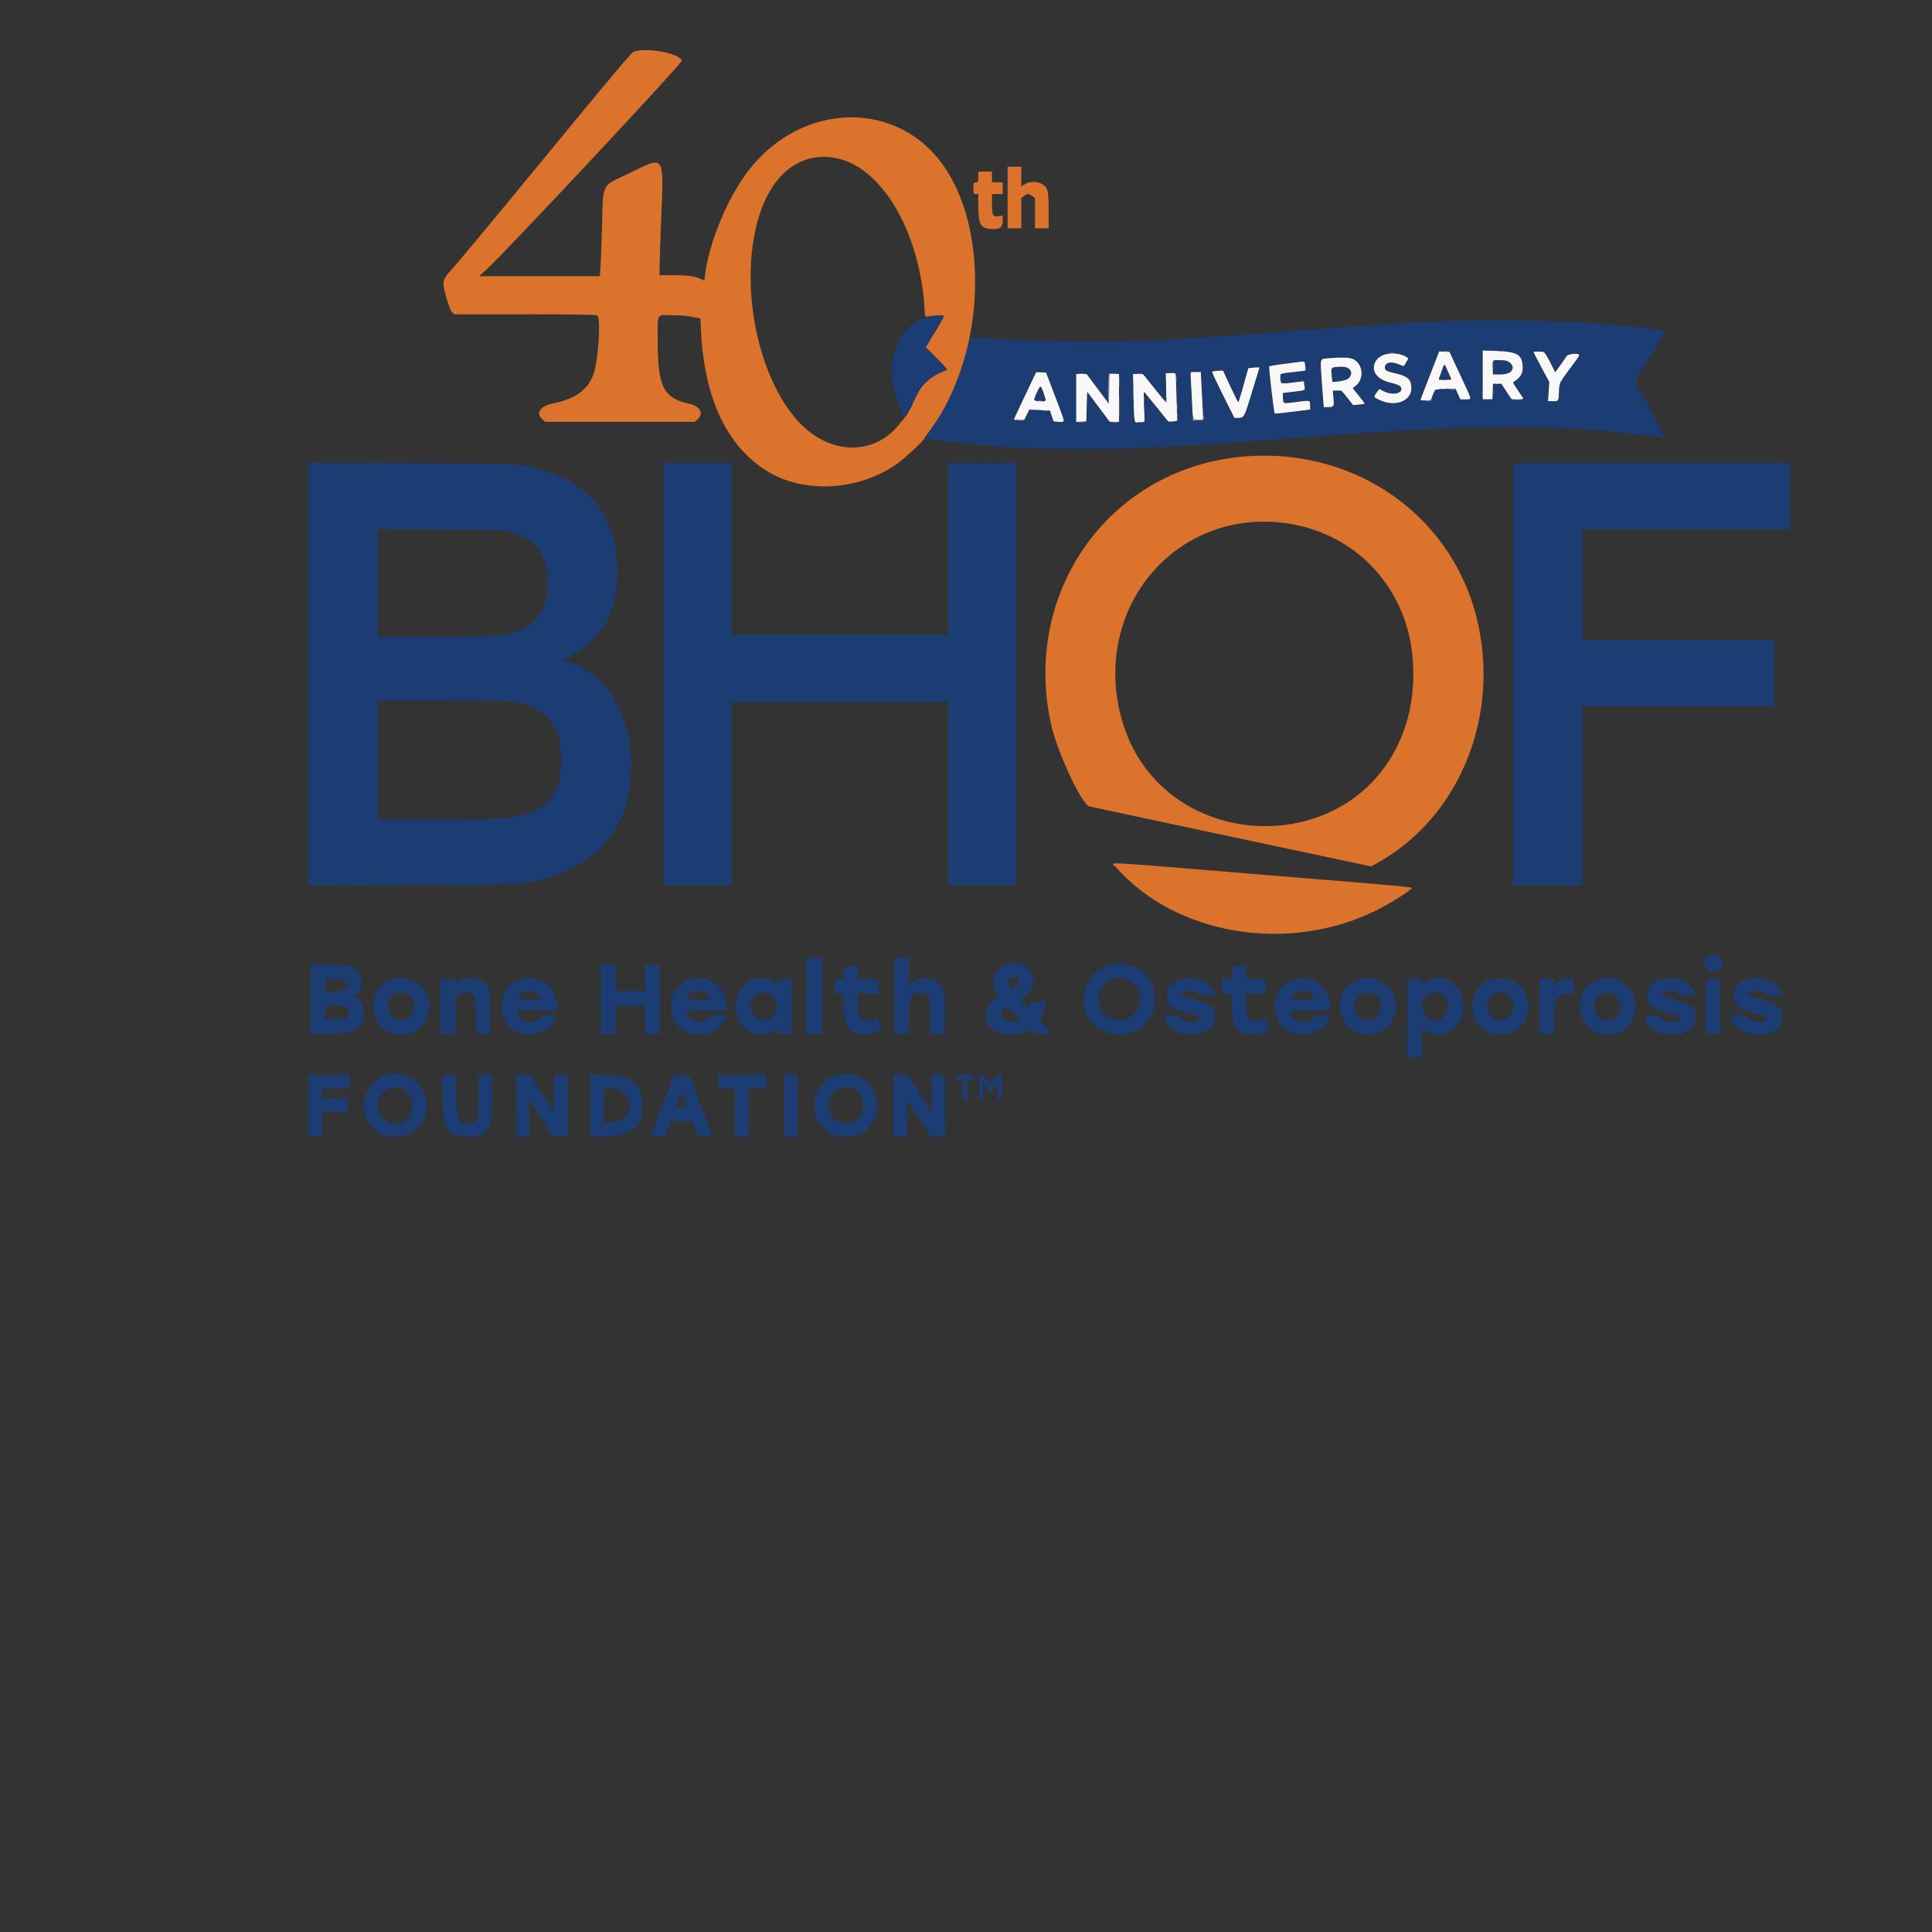
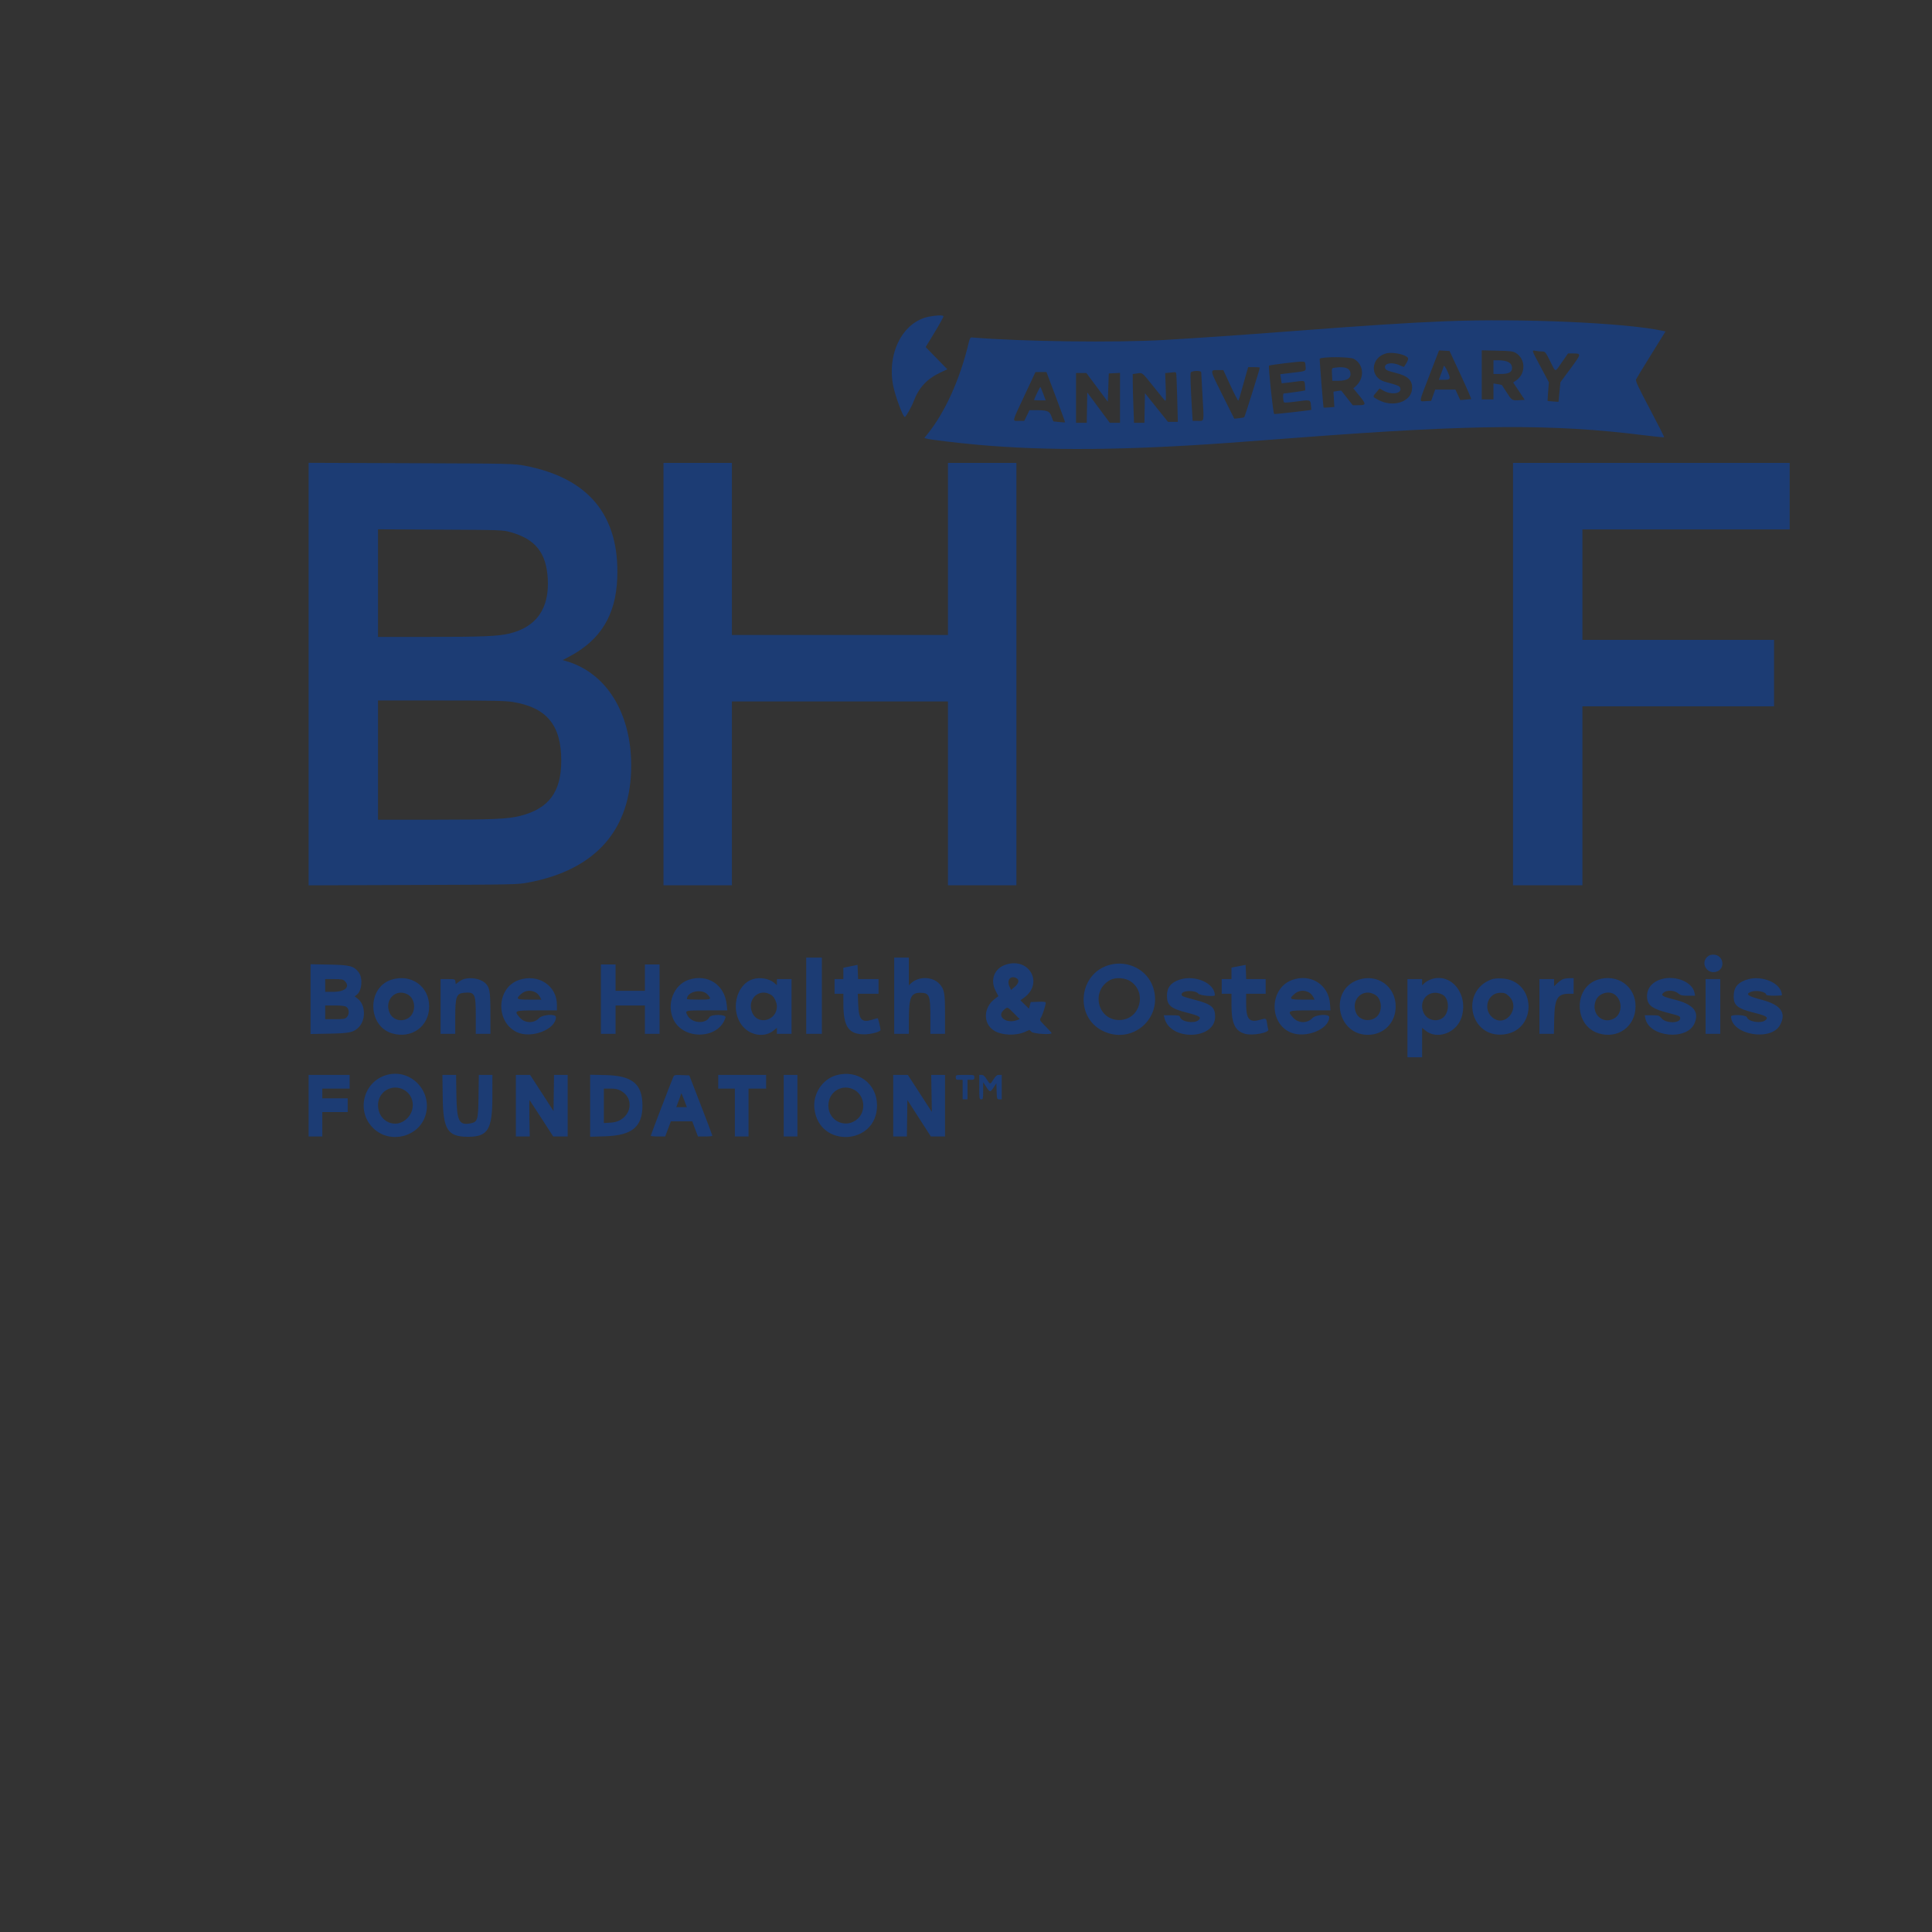
<svg xmlns="http://www.w3.org/2000/svg" height="230" viewBox="-70 -10 500 500" width="230">
  <rect x="-70" y="-10" width="500" height="500" fill="#333333" stroke="none" />
  <defs>
    <style>.a,.d{fill:#1a4278;}.b{fill:none;}.c{fill:#dc7728;}.d{stroke:#1a4278;stroke-miterlimit:10;stroke-width:0.34px;}</style>
  </defs>
  <svg height="291.967" id="svg" version="1.1" viewBox="0, 0, 400,291.967" width="400">
    <g id="svgg">
-       <path d="M93.877 3.479 C 93.253 3.795,86.806 11.471,71.296 30.361 C 59.357 44.902,48.622 57.842,47.441 59.116 C 45.203 61.530,44.782 62.238,44.782 63.584 C 44.781 65.017,46.339 70.144,46.965 70.770 L 47.542 71.347 65.786 71.347 C 78.677 71.347,84.185 71.430,84.556 71.628 C 85.600 72.187,84.832 83.554,83.516 87.034 C 82.026 90.971,78.829 93.240,73.118 94.412 C 69.708 95.112,68.532 96.949,70.441 98.592 L 71.122 99.178 90.449 99.178 L 109.776 99.178 110.480 98.572 C 112.235 97.063,111.237 95.134,108.372 94.496 C 101.598 92.989,100.200 90.090,100.198 77.546 C 100.197 71.019,99.918 71.503,103.646 71.567 C 106.740 71.620,107.423 71.684,109.834 72.143 L 111.257 72.415 111.433 75.866 C 112.317 93.189,118.128 105.480,128.468 111.895 C 138.056 117.843,152.201 117.062,162.176 110.031 C 164.001 108.745,169.260 103.863,169.260 103.455 C 169.260 103.346,169.926 102.368,170.740 101.281 C 184.528 82.872,186.342 51.032,174.602 33.481 C 162.605 15.545,137.249 16.088,123.373 34.577 C 118.059 41.657,113.409 53.070,112.414 61.477 L 112.274 62.652 111.355 62.198 C 109.919 61.487,108.001 61.227,104.203 61.227 L 100.696 61.227 100.700 59.013 C 100.703 57.796,100.872 52.701,101.076 47.691 C 101.815 29.552,102.265 30.264,92.930 34.792 C 85.361 38.463,86.162 36.847,85.784 49.209 C 85.631 54.219,85.442 59.029,85.364 59.899 L 85.222 61.480 69.619 61.477 L 54.016 61.474 55.787 59.866 C 60.701 55.404,106.388 6.563,106.388 5.773 C 106.388 3.830,96.693 2.053,93.877 3.479 M146.819 31.024 C 158.677 33.695,168.348 50.750,169.325 70.715 C 169.379 71.817,169.451 71.971,169.892 71.911 C 172.135 71.606,174.320 71.559,174.320 71.816 C 174.320 71.974,173.250 73.854,171.941 75.994 L 169.563 79.883 171.833 82.130 C 174.800 85.066,175.283 85.716,174.654 85.921 C 172.853 86.509,170.743 87.791,169.513 89.045 C 168.200 90.384,167.796 91.068,165.741 95.428 C 165.303 96.357,164.673 97.439,164.340 97.831 C 164.008 98.224,163.154 99.255,162.443 100.123 C 156.985 106.787,147.846 107.702,140.291 102.341 C 127.425 93.212,120.566 65.808,126.296 46.426 C 129.747 34.753,137.510 28.927,146.819 31.024 M190.765 41.113 L 190.765 49.083 192.536 49.083 L 194.307 49.083 194.307 45.180 L 194.307 41.276 194.974 40.752 C 195.341 40.464,195.838 40.228,196.078 40.228 C 196.319 40.228,196.816 40.464,197.183 40.752 L 197.849 41.276 197.849 45.180 L 197.849 49.083 199.620 49.083 L 201.392 49.083 201.391 44.466 C 201.391 39.247,201.198 38.494,199.631 37.589 C 198.399 36.877,196.466 36.911,195.247 37.664 L 194.307 38.245 194.307 35.694 L 194.307 33.144 192.536 33.144 L 190.765 33.144 190.765 41.113 M183.175 35.800 C 183.175 37.116,183.141 37.192,182.543 37.192 C 181.938 37.192,181.910 37.259,181.910 38.710 C 181.910 40.160,181.938 40.228,182.543 40.228 L 183.175 40.228 183.177 43.201 C 183.179 47.908,183.729 48.994,186.245 49.254 C 188.614 49.498,189.500 48.938,189.500 47.195 L 189.500 45.788 188.450 45.956 C 186.938 46.198,186.717 45.784,186.717 42.709 L 186.717 40.228 188.109 40.228 L 189.500 40.228 189.500 38.710 L 189.500 37.192 188.109 37.192 L 186.717 37.192 186.717 35.800 L 186.717 34.409 184.946 34.409 L 183.175 34.409 183.175 35.800 M250.221 108.313 C 216.649 112.103,194.693 143.375,201.931 177.093 C 203.493 184.369,209.826 198.057,211.929 198.702 C 212.272 198.807,264.372 209.900,283.295 213.898 L 284.870 214.230 286.837 213.116 C 307.984 201.131,318.458 174.821,312.095 149.667 C 305.198 122.406,279.215 105.039,250.221 108.313 M261.553 125.251 C 276.722 126.902,288.903 136.650,293.704 150.981 C 296.453 159.189,296.458 169.620,293.715 177.925 C 281.862 213.813,229.448 211.878,220.039 175.206 C 212.918 147.449,233.868 122.239,261.553 125.251 M218.832 214.463 C 234.278 232.009,263.312 236.857,286.022 225.680 C 289.321 224.056,294.004 221.187,295.100 220.118 C 295.717 219.516,299.483 219.882,255.943 216.310 C 212.394 212.738,217.540 212.994,218.832 214.463 " fill="#db732c" fill-rule="evenodd" id="path0" stroke="none" />
-       <path d="M313.725 87.007 L 313.725 93.359 314.980 93.359 L 316.234 93.359 316.308 91.398 L 316.382 89.437 317.447 89.360 L 318.511 89.283 319.850 91.315 L 321.189 93.347 322.785 93.353 C 323.992 93.357,324.337 93.282,324.198 93.042 C 324.098 92.868,323.449 91.898,322.756 90.886 C 322.063 89.873,321.541 89.015,321.596 88.978 C 323.720 87.538,324.240 86.573,324.037 84.455 C 323.774 81.724,322.592 81.073,317.457 80.831 L 313.725 80.656 313.725 87.007 M300.324 86.453 C 299.158 89.486,298.051 92.337,297.865 92.789 L 297.526 93.612 298.904 93.612 L 300.281 93.612 300.776 92.283 C 301.341 90.768,301.712 90.618,304.948 90.590 L 306.669 90.576 307.306 91.967 L 307.943 93.359 309.316 93.359 C 311.015 93.359,311.166 94.037,307.906 87.034 L 305.139 81.088 303.792 81.014 L 302.445 80.939 300.324 86.453 M326.882 81.132 C 326.882 81.226,327.801 83.006,328.924 85.089 L 330.965 88.875 330.788 91.370 L 330.612 93.865 331.880 93.865 C 333.348 93.865,333.451 93.696,333.456 91.263 C 333.461 89.340,333.754 88.754,336.582 85.009 C 337.896 83.270,338.955 81.834,338.935 81.819 C 338.302 81.325,335.779 81.579,335.421 82.172 C 335.193 82.550,334.439 83.642,333.745 84.598 L 332.484 86.337 331.215 83.808 C 330.517 82.417,329.759 81.208,329.532 81.120 C 328.977 80.908,326.882 80.917,326.882 81.132 M287.656 82.037 C 284.038 83.861,285.069 87.821,289.448 88.921 C 291.794 89.510,292.435 89.805,292.618 90.380 C 293.085 91.851,290.408 92.385,288.155 91.271 L 286.918 90.659 286.280 91.579 C 285.433 92.801,285.425 92.780,287.097 93.552 C 291.109 95.403,295.256 93.838,295.256 90.474 C 295.256 88.201,294.357 87.350,291.205 86.641 C 288.809 86.101,288.425 85.894,288.425 85.141 C 288.425 83.791,289.977 83.419,291.991 84.285 C 292.682 84.582,293.281 84.781,293.322 84.728 C 293.364 84.674,293.650 84.209,293.959 83.695 L 294.521 82.760 293.908 82.358 C 292.297 81.303,289.407 81.154,287.656 82.037 M273.834 82.710 C 271.464 82.905,271.604 82.365,272.121 89.298 L 272.575 95.383 273.352 95.379 C 275.230 95.371,275.294 95.288,275.109 93.075 L 274.943 91.082 276.083 91.082 C 277.200 91.082,277.252 91.119,278.702 92.970 L 280.181 94.858 281.710 94.705 C 282.551 94.621,283.256 94.540,283.278 94.525 C 283.300 94.510,282.590 93.588,281.701 92.476 L 280.085 90.455 280.870 89.841 C 283.045 88.139,282.803 84.414,280.429 83.053 C 279.382 82.453,277.907 82.376,273.834 82.710 M320.649 83.763 C 322.463 85.190,321.190 86.907,318.317 86.907 L 316.382 86.907 316.305 85.417 C 316.194 83.269,316.221 83.238,318.238 83.238 C 319.620 83.238,320.121 83.347,320.649 83.763 M262.817 84.103 C 260.492 84.406,258.526 84.717,258.449 84.794 C 258.302 84.941,259.696 96.846,259.882 97.031 C 259.941 97.090,262.032 96.881,264.529 96.567 L 269.070 95.997 269.048 94.930 C 269.019 93.514,269.221 93.566,265.567 94.030 C 261.877 94.499,262.137 94.578,262.052 92.968 L 261.986 91.729 264.769 91.383 C 268.040 90.976,267.781 91.126,267.574 89.749 L 267.409 88.646 264.601 89.002 C 261.437 89.403,261.364 89.375,261.357 87.746 C 261.353 86.634,261.271 86.666,265.111 86.244 L 267.983 85.928 267.834 85.026 C 267.751 84.530,267.683 83.982,267.681 83.808 C 267.680 83.634,267.536 83.505,267.362 83.522 C 267.188 83.538,265.143 83.800,262.817 84.103 M304.750 86.180 C 305.234 87.241,305.629 88.151,305.629 88.204 C 305.629 88.256,304.877 88.299,303.958 88.299 C 302.728 88.299,302.316 88.215,302.401 87.982 C 302.464 87.808,302.788 86.898,303.121 85.958 C 303.857 83.884,303.694 83.862,304.750 86.180 M279.139 85.473 C 280.545 86.696,279.117 88.444,276.503 88.702 L 274.829 88.868 274.646 87.164 C 274.432 85.163,274.497 85.068,276.154 84.951 C 277.768 84.837,278.569 84.977,279.139 85.473 M253.852 85.191 L 253.055 85.291 251.828 89.701 C 251.153 92.127,250.540 94.113,250.465 94.115 C 250.390 94.116,249.469 92.268,248.419 90.006 L 246.510 85.895 245.148 85.971 C 244.399 86.013,243.729 86.104,243.660 86.173 C 243.591 86.243,244.868 88.969,246.498 92.233 L 249.461 98.166 250.425 98.166 C 251.880 98.166,252.057 97.879,253.472 93.232 C 254.192 90.867,255.056 88.049,255.392 86.970 L 256.001 85.009 255.325 85.050 C 254.953 85.072,254.290 85.136,253.852 85.191 M196.586 89.615 C 195.704 91.465,194.379 94.260,193.642 95.825 L 192.302 98.672 193.687 98.672 L 195.072 98.672 195.723 97.343 L 196.373 96.015 199.052 96.142 L 201.731 96.268 202.215 97.723 L 202.699 99.178 204.069 99.178 C 205.753 99.178,205.866 99.926,203.075 92.600 L 200.714 86.401 199.453 86.326 L 198.191 86.251 196.586 89.615 M238.167 88.235 C 238.252 89.314,238.386 91.733,238.464 93.612 C 238.684 98.873,238.618 98.672,240.113 98.672 C 241.136 98.672,241.367 98.590,241.371 98.229 C 241.373 97.985,241.239 95.196,241.073 92.030 L 240.769 86.275 239.391 86.275 L 238.012 86.275 238.167 88.235 M231.797 90.323 C 231.857 92.410,231.842 94.111,231.765 94.103 C 231.688 94.095,230.316 92.445,228.716 90.437 L 225.806 86.785 224.516 86.783 L 223.225 86.781 223.322 91.777 C 223.457 98.753,223.551 99.518,224.246 99.332 C 224.548 99.251,225.124 99.183,225.527 99.181 L 226.259 99.178 226.080 95.193 C 225.926 91.770,225.951 91.262,226.256 91.588 C 226.450 91.796,227.843 93.504,229.350 95.383 C 230.857 97.261,232.176 98.898,232.282 99.020 C 232.387 99.141,232.965 99.167,233.567 99.077 L 234.662 98.914 234.502 93.416 C 234.413 90.393,234.328 87.606,234.312 87.223 C 234.283 86.559,234.224 86.528,232.986 86.528 L 231.689 86.528 231.797 90.323 M208.476 92.992 L 208.476 99.204 209.804 99.128 L 211.132 99.051 211.259 95.227 L 211.385 91.402 214.288 95.290 L 217.191 99.178 218.400 99.178 L 219.608 99.178 219.608 92.979 L 219.608 86.781 218.349 86.781 L 217.091 86.781 217.021 90.624 L 216.951 94.467 214.077 90.624 L 211.203 86.781 209.839 86.781 L 208.476 86.781 208.476 92.992 M200.086 91.740 C 200.811 93.787,200.796 93.865,199.684 93.861 C 197.387 93.853,197.326 93.740,198.388 91.471 C 199.275 89.576,199.322 89.584,200.086 91.740 " fill="#f8f8f9" fill-rule="evenodd" id="path1" stroke="none" />
      <path d="M170.398 71.952 C 163.684 73.288,159.523 81.303,161.142 89.781 C 161.636 92.370,163.688 97.913,164.153 97.913 C 164.446 97.913,165.897 95.346,166.471 93.812 C 167.749 90.397,169.866 88.089,173.162 86.520 L 175.166 85.565 172.363 82.694 L 169.559 79.823 171.932 75.927 C 173.236 73.785,174.244 71.935,174.171 71.816 C 173.989 71.523,172.239 71.586,170.398 71.952 M304.111 73.140 C 294.374 73.529,284.128 74.191,263.378 75.774 C 250.828 76.732,240.046 77.474,231.373 77.977 C 218.570 78.720,194.541 78.408,181.484 77.330 C 181.135 77.301,180.957 77.610,180.702 78.684 C 178.472 88.093,174.599 96.682,170.036 102.334 L 169.224 103.340 169.811 103.521 C 170.640 103.777,177.954 104.655,183.049 105.110 C 200.942 106.710,220.927 106.555,248.071 104.606 C 250.993 104.396,259.304 103.775,266.540 103.225 C 311.459 99.813,331.733 99.675,355.297 102.620 C 358.194 102.982,360.615 103.226,360.679 103.163 C 360.743 103.099,359.081 99.814,356.988 95.862 C 353.913 90.060,353.226 88.581,353.416 88.172 C 353.545 87.894,355.312 84.991,357.343 81.720 L 361.034 75.775 360.214 75.598 C 350.681 73.545,323.645 72.360,304.111 73.140 M308.026 87.034 C 309.611 90.443,310.830 93.252,310.735 93.275 C 310.641 93.299,309.966 93.368,309.236 93.428 L 307.909 93.537 307.289 92.183 L 306.669 90.829 304.048 90.829 L 301.426 90.829 300.908 92.283 L 300.390 93.738 298.962 93.814 C 297.173 93.909,297.083 94.512,299.978 87.016 L 302.424 80.686 303.784 80.760 L 305.144 80.835 308.026 87.034 M322.282 81.341 C 324.867 82.898,324.923 86.723,322.386 88.451 L 321.605 88.982 323.105 91.234 L 324.605 93.485 323.178 93.562 C 321.280 93.664,321.287 93.669,319.918 91.541 C 319.262 90.523,318.707 89.667,318.683 89.638 C 318.659 89.610,318.160 89.510,317.574 89.416 L 316.509 89.246 316.509 91.302 L 316.509 93.359 314.991 93.359 L 313.472 93.359 313.472 87.011 L 313.472 80.664 317.457 80.749 C 320.898 80.823,321.557 80.904,322.282 81.341 M329.062 80.961 C 329.887 80.961,329.952 81.039,331.183 83.491 C 332.702 86.518,332.307 86.485,334.219 83.744 L 335.807 81.467 337.100 81.471 C 339.297 81.478,339.285 81.549,336.438 85.400 L 333.839 88.915 333.586 91.453 L 333.333 93.991 331.942 93.902 C 331.176 93.852,330.534 93.795,330.513 93.775 C 330.493 93.755,330.559 92.657,330.661 91.335 L 330.845 88.931 328.737 84.989 C 326.332 80.494,326.363 80.592,327.419 80.803 C 327.854 80.890,328.593 80.961,329.062 80.961 M293.422 81.981 C 294.753 82.563,294.747 82.846,293.352 84.951 C 293.328 84.988,292.807 84.791,292.195 84.514 C 290.379 83.690,288.425 83.936,288.425 84.987 C 288.425 85.691,288.860 85.929,291.208 86.509 C 294.472 87.315,295.656 88.519,295.424 90.794 C 295.090 94.072,290.431 95.516,286.714 93.493 C 285.153 92.644,285.175 92.734,286.221 91.499 L 287.045 90.525 287.944 91.055 C 289.908 92.214,292.579 91.966,292.427 90.639 C 292.343 89.912,292.045 89.775,288.438 88.804 C 284.393 87.715,284.653 82.499,288.805 81.439 C 289.886 81.163,292.163 81.430,293.422 81.981 M280.326 82.859 C 282.971 84.236,283.239 87.863,280.852 89.962 L 280.237 90.502 281.838 92.462 C 283.646 94.675,283.613 94.866,281.415 94.873 L 280.097 94.877 278.652 93.042 C 277.857 92.034,277.177 91.168,277.140 91.120 C 277.104 91.071,276.630 91.106,276.088 91.198 L 275.101 91.365 275.216 93.347 L 275.331 95.330 273.972 95.435 C 273.224 95.493,272.582 95.522,272.545 95.499 C 272.457 95.446,271.463 82.912,271.541 82.836 C 272.099 82.297,279.282 82.316,280.326 82.859 M316.509 85.009 L 316.509 86.781 318.406 86.781 C 320.464 86.781,321.316 86.331,321.316 85.246 C 321.316 83.900,320.134 83.243,317.710 83.240 L 316.509 83.238 316.509 85.009 M267.881 84.789 C 267.968 86.139,268.271 86.008,263.810 86.547 L 261.332 86.846 261.502 88.015 C 261.595 88.658,261.685 89.198,261.702 89.216 C 261.719 89.233,262.872 89.095,264.263 88.909 C 267.855 88.428,267.611 88.368,267.735 89.753 C 267.794 90.414,267.815 90.993,267.781 91.040 C 267.725 91.117,262.850 91.814,262.232 91.833 C 261.957 91.841,262.041 93.870,262.328 94.152 C 262.418 94.241,263.631 94.159,265.022 93.971 C 269.167 93.412,269.107 93.400,269.267 94.813 C 269.342 95.474,269.385 96.035,269.363 96.058 C 269.247 96.180,259.839 97.241,259.749 97.142 C 259.459 96.830,258.181 84.696,258.429 84.608 C 259.011 84.399,266.087 83.541,266.920 83.578 C 267.787 83.617,267.807 83.643,267.881 84.789 M303.605 84.877 C 303.605 84.944,303.326 85.741,302.984 86.648 L 302.363 88.299 303.553 88.295 C 305.393 88.289,305.485 88.131,304.704 86.322 C 304.148 85.035,303.605 84.320,303.605 84.877 M256.040 85.157 C 256.040 85.483,252.175 97.798,252.026 97.945 C 251.938 98.033,251.319 98.162,250.650 98.232 L 249.435 98.360 246.405 92.305 C 243.053 85.604,243.085 85.769,245.134 85.769 L 246.594 85.769 248.458 89.817 C 249.483 92.043,250.396 93.779,250.486 93.675 C 250.577 93.571,250.962 92.347,251.342 90.955 C 251.722 89.564,252.257 87.657,252.530 86.717 L 253.026 85.009 254.533 85.009 C 255.362 85.009,256.040 85.076,256.040 85.157 M275.269 85.184 C 274.659 85.279,274.639 85.341,274.721 86.917 L 274.806 88.552 276.286 88.552 C 278.760 88.552,279.783 87.822,279.448 86.295 C 279.201 85.173,277.772 84.793,275.269 85.184 M240.871 86.338 C 240.877 86.512,241.033 89.330,241.219 92.600 C 241.607 99.466,241.712 98.925,239.997 98.925 L 238.658 98.925 238.501 96.331 C 238.137 90.326,238.016 86.800,238.160 86.423 C 238.355 85.915,240.854 85.836,240.871 86.338 M203.264 92.757 C 204.612 96.322,205.682 99.271,205.641 99.310 C 205.600 99.349,204.898 99.307,204.082 99.216 L 202.598 99.051 202.117 97.758 C 201.585 96.331,201.092 96.150,197.712 96.144 L 196.437 96.142 195.754 97.533 L 195.072 98.925 193.659 98.925 C 191.913 98.925,191.771 99.547,195.193 92.237 L 197.976 86.292 199.394 86.283 L 200.813 86.275 203.264 92.757 M234.397 86.591 C 234.451 86.765,234.569 89.668,234.659 93.042 L 234.822 99.178 233.545 99.178 L 232.269 99.178 229.291 95.463 L 226.312 91.748 226.243 95.590 L 226.173 99.431 224.828 99.431 L 223.483 99.431 223.317 95.066 C 223.226 92.666,223.151 89.827,223.151 88.757 L 223.150 86.812 224.270 86.643 C 225.704 86.429,225.506 86.271,228.504 90.024 C 229.914 91.788,231.235 93.403,231.439 93.612 C 231.766 93.946,231.795 93.544,231.682 90.273 L 231.553 86.554 232.601 86.458 C 233.178 86.406,233.795 86.343,233.974 86.319 C 234.152 86.294,234.342 86.417,234.397 86.591 M213.922 90.247 L 216.698 93.966 216.825 90.310 L 216.951 86.654 218.406 86.578 L 219.861 86.502 219.861 92.967 L 219.861 99.431 218.533 99.421 L 217.204 99.412 214.295 95.490 L 211.385 91.569 211.316 95.500 L 211.246 99.431 209.861 99.431 L 208.476 99.431 208.476 92.979 L 208.476 86.528 209.811 86.528 L 211.146 86.528 213.922 90.247 M198.385 91.730 C 197.951 92.657,197.596 93.460,197.596 93.514 C 197.596 93.567,198.279 93.612,199.112 93.612 L 200.628 93.612 199.991 91.918 C 199.640 90.986,199.313 90.183,199.263 90.134 C 199.214 90.085,198.819 90.803,198.385 91.730 M9.867 164.453 L 9.867 219.127 36.875 219.031 C 63.341 218.937,63.942 218.924,66.793 218.384 C 84.214 215.089,93.358 204.666,93.356 188.109 C 93.354 174.560,86.972 164.221,76.713 161.150 L 75.628 160.825 77.346 159.916 C 85.434 155.640,89.374 149.193,89.744 139.629 C 90.373 123.411,82.350 113.667,65.781 110.523 C 62.930 109.983,62.339 109.970,36.369 109.875 L 9.867 109.778 9.867 164.453 M101.708 164.453 L 101.708 219.102 110.563 219.102 L 119.418 219.102 119.418 195.319 L 119.418 171.537 147.375 171.537 L 175.332 171.537 175.332 195.319 L 175.332 219.102 184.187 219.102 L 193.042 219.102 193.042 164.453 L 193.042 109.804 184.187 109.804 L 175.332 109.804 175.332 132.068 L 175.332 154.333 147.375 154.333 L 119.418 154.333 119.418 132.068 L 119.418 109.804 110.563 109.804 L 101.708 109.804 101.708 164.453 M321.569 164.453 L 321.569 219.102 330.550 219.102 L 339.532 219.102 339.532 195.952 L 339.532 172.802 364.326 172.802 L 389.121 172.802 389.121 164.200 L 389.121 155.598 364.326 155.598 L 339.532 155.598 339.532 141.303 L 339.532 127.008 366.350 127.008 L 393.169 127.008 393.169 118.406 L 393.169 109.804 357.369 109.804 L 321.569 109.804 321.569 164.453 M62.113 127.716 C 68.600 129.526,71.422 133.090,71.769 139.911 C 72.156 147.501,68.824 152.243,61.913 153.940 C 58.987 154.658,54.993 154.830,41.176 154.835 L 27.830 154.839 27.830 140.911 L 27.830 126.984 43.960 127.068 C 59.743 127.149,60.132 127.163,62.113 127.716 M62.677 171.665 C 71.479 173.092,75.246 177.639,75.252 186.844 C 75.257 194.945,72.054 199.264,64.643 201.147 C 61.428 201.964,57.500 202.139,42.188 202.145 L 27.830 202.151 27.830 186.717 L 27.830 171.284 44.086 171.285 C 57.308 171.286,60.777 171.357,62.677 171.665 M371.779 237.686 C 370.109 239.356,371.752 242.096,374.073 241.514 C 376.667 240.863,376.122 237.065,373.435 237.065 C 372.673 237.065,372.235 237.229,371.779 237.686 M138.646 247.691 L 138.646 257.559 140.670 257.559 L 142.694 257.559 142.694 247.691 L 142.694 237.824 140.670 237.824 L 138.646 237.824 138.646 247.691 M161.417 247.691 L 161.417 257.559 163.314 257.559 L 165.212 257.559 165.218 253.827 C 165.227 248.126,165.735 246.932,168.152 246.932 C 170.534 246.932,170.778 247.524,170.778 253.295 L 170.778 257.559 172.676 257.559 L 174.573 257.559 174.572 252.562 C 174.570 246.940,174.409 246.047,173.140 244.642 C 171.384 242.699,167.754 242.608,165.785 244.458 L 165.212 244.996 165.212 241.410 L 165.212 237.824 163.314 237.824 L 161.417 237.824 161.417 247.691 M190.453 239.594 C 187.362 240.525,186.146 243.526,187.675 246.453 L 188.381 247.803 187.383 248.570 C 184.494 250.788,184.385 254.828,187.165 256.663 C 189.114 257.950,192.816 258.130,195.242 257.057 L 196.416 256.538 196.959 257.048 C 197.506 257.562,202.151 257.855,202.151 257.376 C 202.151 257.275,201.443 256.478,200.577 255.605 C 199.005 254.018,199.004 254.018,199.413 253.322 C 199.839 252.595,200.633 250.129,200.633 249.532 C 200.633 249.265,200.195 249.205,198.687 249.262 L 196.742 249.336 196.520 250.194 L 196.298 251.053 195.191 249.967 L 194.084 248.880 195.041 248.186 C 200.091 244.528,196.486 237.777,190.453 239.594 M217.084 239.732 C 209.122 241.965,208.016 253.167,215.398 256.801 C 222.929 260.508,230.985 253.620,228.461 245.631 C 226.999 241.002,221.929 238.373,217.084 239.732 M10.373 248.573 L 10.373 257.605 15.244 257.509 C 20.432 257.407,21.396 257.209,22.728 255.965 C 24.760 254.067,24.652 249.988,22.527 248.417 L 21.786 247.869 22.370 247.409 C 23.670 246.387,23.946 243.150,22.858 241.679 C 21.624 240.011,20.604 239.737,15.244 239.634 L 10.373 239.542 10.373 248.573 M85.515 248.577 L 85.515 257.559 87.413 257.559 L 89.311 257.559 89.311 253.890 L 89.311 250.221 93.106 250.221 L 96.901 250.221 96.901 253.890 L 96.901 257.559 98.798 257.559 L 100.696 257.559 100.696 248.577 L 100.696 239.595 98.798 239.595 L 96.901 239.595 96.901 243.011 L 96.901 246.426 93.106 246.426 L 89.311 246.426 89.311 243.011 L 89.311 239.595 87.413 239.595 L 85.515 239.595 85.515 248.577 M150.095 240.079 L 148.261 240.451 148.261 241.921 L 148.261 243.390 147.122 243.390 L 145.984 243.390 145.984 245.288 L 145.984 247.185 147.122 247.185 L 148.261 247.185 148.267 249.905 C 148.280 255.728,149.648 257.686,153.700 257.684 C 155.390 257.684,157.875 257.019,157.875 256.568 C 157.875 256.013,157.276 253.511,157.144 253.513 C 157.059 253.515,156.421 253.688,155.726 253.899 C 152.995 254.727,152.269 253.934,152.104 249.944 L 151.991 247.185 154.680 247.185 L 157.369 247.185 157.369 245.288 L 157.369 243.390 154.723 243.390 L 152.077 243.390 152.003 241.549 L 151.929 239.707 150.095 240.079 M250.538 240.062 L 248.703 240.416 248.703 241.903 L 248.703 243.390 247.438 243.390 L 246.173 243.390 246.173 245.288 L 246.173 247.185 247.438 247.185 L 248.703 247.185 248.703 250.109 C 248.703 254.886,249.640 256.857,252.245 257.560 C 254.200 258.088,258.548 257.259,258.226 256.419 C 258.159 256.246,258.026 255.577,257.929 254.931 C 257.709 253.465,257.710 253.465,256.005 253.940 C 253.305 254.692,252.508 253.745,252.502 249.779 L 252.498 247.185 255.028 247.185 L 257.559 247.185 257.559 245.288 L 257.559 243.390 255.039 243.390 L 252.520 243.390 252.446 241.550 L 252.372 239.709 250.538 240.062 M193.059 243.146 C 193.856 243.573,193.662 244.524,192.600 245.404 L 191.651 246.190 191.232 245.254 C 190.491 243.598,191.572 242.351,193.059 243.146 M31.350 243.530 C 24.950 245.502,25.066 255.573,31.511 257.446 C 36.548 258.911,41.074 255.611,41.074 250.474 C 41.074 245.270,36.441 241.962,31.350 243.530 M50.038 243.388 C 49.659 243.502,49.033 243.846,48.647 244.151 L 47.944 244.706 47.864 244.048 C 47.786 243.406,47.740 243.390,45.903 243.390 L 44.023 243.390 44.023 250.474 L 44.023 257.559 45.920 257.559 L 47.818 257.559 47.818 253.245 C 47.818 247.948,48.124 247.098,50.095 246.930 C 52.914 246.690,53.131 247.115,53.131 252.866 L 53.131 257.559 55.028 257.559 L 56.926 257.559 56.920 252.182 C 56.915 246.454,56.731 245.444,55.498 244.349 C 54.292 243.278,51.838 242.846,50.038 243.388 M64.269 243.632 C 58.503 245.622,58.143 254.376,63.714 257.098 C 67.411 258.905,73.877 256.443,73.877 253.230 C 73.877 252.327,70.405 252.542,69.499 253.501 C 68.173 254.906,65.831 254.843,64.535 253.367 C 62.935 251.544,63.070 251.486,68.944 251.486 L 74.130 251.486 74.130 250.032 C 74.129 245.056,69.273 241.905,64.269 243.632 M108.213 243.572 C 104.405 244.842,102.467 249.723,104.206 253.667 C 106.683 259.283,116.056 259.044,117.764 253.321 C 118.012 252.492,114.042 252.429,113.600 253.255 C 112.600 255.123,108.975 254.817,107.919 252.775 C 107.243 251.468,107.173 251.486,112.876 251.486 L 118.225 251.486 118.065 249.959 C 117.528 244.812,113.101 241.943,108.213 243.572 M124.895 243.397 C 120.345 244.761,118.866 251.884,122.333 255.740 C 124.466 258.113,128.057 258.519,130.289 256.641 L 131.056 255.995 131.056 256.777 L 131.056 257.559 132.954 257.559 L 134.851 257.559 134.851 250.474 L 134.851 243.390 132.954 243.390 L 131.056 243.390 131.056 244.172 L 131.056 244.953 130.289 244.308 C 129.024 243.243,126.712 242.852,124.895 243.397 M222.682 244.033 C 226.857 246.967,225.070 253.647,220.025 253.968 C 214.150 254.342,212.080 246.469,217.306 243.627 C 218.732 242.852,221.275 243.043,222.682 244.033 M235.380 243.500 C 233.059 244.226,232.005 245.535,232.005 247.691 C 232.005 250.208,232.985 251.024,237.318 252.115 C 240.450 252.904,241.031 253.299,240.136 254.033 C 239.000 254.965,235.800 254.454,235.428 253.281 C 235.276 252.802,235.067 252.751,233.226 252.751 L 231.191 252.751 231.356 253.447 C 232.776 259.452,244.475 259.151,244.475 253.109 C 244.475 250.659,243.524 249.878,239.148 248.730 C 236.045 247.916,235.800 247.813,235.800 247.328 C 235.800 246.301,239.326 246.165,240.132 247.160 C 240.536 247.659,244.402 248.018,244.402 247.557 C 244.402 244.491,239.401 242.243,235.380 243.500 M264.431 243.605 C 258.545 245.704,258.286 254.804,264.044 257.210 C 267.899 258.820,274.004 256.374,274.004 253.219 C 274.004 252.326,270.523 252.550,269.626 253.501 C 268.300 254.906,265.958 254.843,264.662 253.367 C 263.060 251.543,263.193 251.486,269.104 251.486 L 274.325 251.486 274.202 249.777 C 273.848 244.823,269.217 241.897,264.431 243.605 M281.450 243.597 C 273.873 246.216,275.951 257.812,283.997 257.812 C 288.130 257.812,291.203 254.683,291.203 250.474 C 291.203 245.238,286.433 241.874,281.450 243.597 M300.229 243.491 C 299.694 243.690,298.982 244.110,298.648 244.425 L 298.039 244.996 298.039 244.193 L 298.039 243.390 296.142 243.390 L 294.244 243.390 294.244 253.510 L 294.244 263.631 296.142 263.631 L 298.039 263.631 298.039 259.813 L 298.039 255.995 298.806 256.641 C 301.899 259.243,307.079 257.319,308.302 253.114 C 310.053 247.090,305.414 241.559,300.229 243.491 M315.973 243.471 C 307.773 246.539,310.415 258.626,319.087 257.720 C 328.015 256.787,327.628 243.682,318.659 243.220 C 317.569 243.164,316.536 243.260,315.973 243.471 M334.472 243.420 C 334.124 243.558,333.469 244.029,333.017 244.466 L 332.195 245.261 332.195 244.325 L 332.195 243.390 330.297 243.390 L 328.400 243.390 328.400 250.474 L 328.400 257.559 330.275 257.559 L 332.150 257.559 332.236 253.562 C 332.346 248.400,333.071 247.189,336.053 247.186 L 337.255 247.185 337.255 245.161 L 337.255 243.137 336.180 243.153 C 335.588 243.162,334.820 243.282,334.472 243.420 M343.483 243.537 C 337.179 245.550,337.314 255.425,343.672 257.413 C 348.691 258.982,353.259 255.670,353.280 250.446 C 353.301 245.245,348.573 241.911,343.483 243.537 M360.152 243.358 C 357.380 244.091,355.908 246.112,356.315 248.622 C 356.588 250.302,357.907 251.168,361.643 252.122 C 364.643 252.888,364.832 252.972,364.832 253.529 C 364.832 254.874,361.145 254.894,360.026 253.554 C 359.386 252.787,359.274 252.751,357.508 252.751 L 355.661 252.751 355.822 253.574 C 356.769 258.408,366.597 259.392,368.534 254.847 C 369.857 251.742,368.220 249.870,363.084 248.614 C 360.220 247.914,359.720 247.568,360.561 246.869 C 361.397 246.174,363.347 246.274,364.280 247.059 C 364.930 247.606,365.279 247.691,366.861 247.691 L 368.691 247.691 368.530 246.890 C 367.990 244.188,363.757 242.403,360.152 243.358 M381.846 243.598 C 379.591 244.402,378.675 245.635,378.675 247.864 C 378.675 250.242,379.673 251.026,384.114 252.139 C 387.197 252.911,387.769 253.303,386.879 254.033 C 385.745 254.963,382.415 254.423,382.111 253.261 C 381.950 252.645,377.983 252.459,377.994 253.068 C 378.078 257.813,388.361 259.595,390.682 255.266 C 392.385 252.091,390.878 250.038,385.879 248.727 C 382.268 247.779,381.608 247.275,383.192 246.673 C 384.528 246.165,387.097 246.673,387.097 247.445 C 387.097 247.584,387.976 247.691,389.121 247.691 C 390.234 247.691,391.145 247.631,391.145 247.557 C 391.145 244.421,385.853 242.169,381.846 243.598 M19.228 243.896 C 20.710 245.378,19.333 246.679,16.285 246.679 L 14.168 246.679 14.168 245.035 L 14.168 243.390 16.445 243.390 C 18.385 243.390,18.797 243.465,19.228 243.896 M371.410 250.474 L 371.410 257.559 373.308 257.559 L 375.206 257.559 375.206 250.474 L 375.206 243.390 373.308 243.390 L 371.410 243.390 371.410 250.474 M68.572 246.810 C 68.981 247.021,69.490 247.534,69.705 247.949 L 70.095 248.703 67.053 248.703 C 63.609 248.703,63.383 248.547,64.904 247.212 C 65.929 246.312,67.316 246.160,68.572 246.810 M113.141 247.410 C 114.238 248.638,114.120 248.703,110.816 248.703 C 109.146 248.703,107.780 248.639,107.780 248.560 C 107.780 246.589,111.663 245.756,113.141 247.410 M268.699 246.810 C 269.107 247.021,269.617 247.534,269.831 247.949 L 270.222 248.703 267.179 248.703 C 263.735 248.703,263.510 248.547,265.031 247.212 C 266.055 246.312,267.443 246.160,268.699 246.810 M129.658 247.537 C 130.378 248.009,131.056 249.433,131.056 250.474 C 131.056 254.123,126.194 255.420,124.717 252.165 C 123.118 248.644,126.505 245.471,129.658 247.537 M286.015 247.537 C 287.296 248.377,287.756 250.561,286.991 252.174 C 285.825 254.631,281.981 254.597,280.946 252.121 C 279.470 248.589,282.894 245.492,286.015 247.537 M303.341 247.432 C 304.786 248.205,305.175 250.890,304.096 252.645 C 302.839 254.691,299.525 254.414,298.462 252.174 C 296.855 248.789,300.059 245.676,303.341 247.432 M35.444 247.324 C 37.661 248.470,37.770 252.196,35.626 253.504 C 33.870 254.574,31.665 253.956,30.852 252.165 C 29.359 248.877,32.350 245.724,35.444 247.324 M320.447 247.755 C 323.766 250.803,319.550 256.227,316.169 253.258 C 313.687 251.079,315.071 246.932,318.280 246.932 C 319.363 246.932,319.685 247.055,320.447 247.755 M347.979 247.461 C 350.009 249.057,349.826 252.500,347.652 253.625 C 344.625 255.190,341.671 252.221,342.986 248.934 C 343.746 247.035,346.430 246.243,347.979 247.461 M19.678 250.615 C 20.413 251.130,20.443 252.548,19.734 253.257 C 19.296 253.696,18.891 253.763,16.698 253.763 L 14.168 253.763 14.168 251.992 L 14.168 250.221 16.642 250.221 C 18.471 250.221,19.262 250.324,19.678 250.615 M192.399 252.235 L 193.891 253.742 193.197 254.006 C 190.492 255.034,187.866 253.099,189.719 251.443 C 190.760 250.513,190.669 250.486,192.399 252.235 M30.234 268.152 C 23.922 269.802,21.982 277.830,26.839 282.197 C 31.221 286.137,38.491 284.158,40.137 278.577 C 41.950 272.433,36.362 266.550,30.234 268.152 M146.440 268.271 C 142.811 269.294,140.318 273.117,140.771 276.967 C 141.981 287.267,157.034 286.394,156.977 276.028 C 156.946 270.399,151.947 266.719,146.440 268.271 M9.867 276.154 L 9.867 284.124 11.638 284.124 L 13.409 284.124 13.409 280.961 L 13.409 277.799 16.698 277.799 L 19.987 277.799 19.987 276.028 L 19.987 274.257 16.698 274.257 L 13.409 274.257 13.409 272.992 L 13.409 271.727 16.951 271.727 L 20.493 271.727 20.493 269.956 L 20.493 268.185 15.180 268.185 L 9.867 268.185 9.867 276.154 M44.575 274.067 C 44.688 282.382,45.857 284.196,51.107 284.205 C 56.262 284.213,57.418 282.335,57.426 273.941 L 57.432 268.185 55.675 268.185 L 53.917 268.185 53.840 273.731 C 53.754 279.950,53.626 280.371,51.715 280.730 C 48.791 281.278,48.220 280.120,48.116 273.435 L 48.034 268.185 46.265 268.185 L 44.495 268.185 44.575 274.067 M63.504 276.154 L 63.504 284.124 65.299 284.124 L 67.094 284.124 67.007 279.329 C 66.959 276.692,66.985 274.614,67.064 274.712 C 67.144 274.809,68.551 276.967,70.191 279.507 L 73.172 284.124 75.043 284.124 L 76.913 284.124 76.913 276.154 L 76.913 268.185 75.148 268.185 L 73.382 268.185 73.314 272.856 L 73.245 277.527 70.219 272.856 L 67.194 268.185 65.349 268.185 L 63.504 268.185 63.504 276.154 M82.732 276.166 L 82.732 284.192 86.601 284.074 C 93.553 283.863,96.261 281.644,96.266 276.154 C 96.271 270.539,93.674 268.383,86.717 268.229 L 82.732 268.140 82.732 276.166 M104.238 268.743 C 103.645 270.110,98.419 283.744,98.419 283.925 C 98.419 284.034,99.258 284.124,100.283 284.124 L 102.148 284.124 102.886 282.163 L 103.624 280.202 106.388 280.202 L 109.153 280.202 109.891 282.163 L 110.629 284.124 112.493 284.124 C 113.519 284.124,114.358 284.035,114.358 283.925 C 114.358 283.816,113.017 280.258,111.377 276.019 L 108.396 268.311 106.443 268.237 C 104.614 268.168,104.474 268.200,104.238 268.743 M115.876 269.956 L 115.876 271.727 118.027 271.727 L 120.177 271.727 120.177 277.925 L 120.177 284.124 121.948 284.124 L 123.719 284.124 123.719 277.925 L 123.719 271.727 125.996 271.727 L 128.273 271.727 128.273 269.956 L 128.273 268.185 122.075 268.185 L 115.876 268.185 115.876 269.956 M132.827 276.154 L 132.827 284.124 134.598 284.124 L 136.369 284.124 136.369 276.154 L 136.369 268.185 134.598 268.185 L 132.827 268.185 132.827 276.154 M161.164 276.154 L 161.164 284.124 162.929 284.124 L 164.695 284.124 164.764 279.409 L 164.832 274.694 167.868 279.408 L 170.904 284.122 172.739 284.123 L 174.573 284.124 174.573 276.154 L 174.573 268.185 172.782 268.185 L 170.992 268.185 171.075 272.978 L 171.157 277.771 170.145 276.198 C 169.589 275.333,168.192 273.176,167.040 271.405 L 164.947 268.185 163.056 268.185 L 161.164 268.185 161.164 276.154 M177.356 268.817 C 177.356 269.371,177.466 269.450,178.242 269.450 L 179.127 269.450 179.127 271.980 L 179.127 274.510 179.760 274.510 L 180.392 274.510 180.392 271.980 L 180.392 269.450 181.278 269.450 C 182.054 269.450,182.163 269.371,182.163 268.817 C 182.163 268.187,182.155 268.185,179.760 268.185 C 177.365 268.185,177.356 268.187,177.356 268.817 M183.428 271.347 C 183.428 274.341,183.455 274.510,183.934 274.510 C 184.401 274.510,184.440 274.340,184.443 272.296 L 184.446 270.082 185.232 271.284 C 186.190 272.749,186.279 272.756,187.156 271.427 L 187.856 270.368 187.929 272.439 C 188.001 274.450,188.021 274.510,188.625 274.510 L 189.247 274.510 189.247 271.347 L 189.247 268.185 188.552 268.185 C 188.002 268.186,187.704 268.425,187.137 269.324 C 186.253 270.722,186.250 270.722,185.366 269.323 C 184.838 268.488,184.484 268.185,184.037 268.185 L 183.428 268.185 183.428 271.347 M34.397 271.974 C 37.137 273.372,37.668 277.029,35.466 279.340 C 32.545 282.407,27.830 280.342,27.830 275.995 C 27.830 272.579,31.354 270.421,34.397 271.974 M151.212 272.117 C 153.764 273.613,154.183 277.468,152.013 279.495 C 149.056 282.256,144.418 280.230,144.383 276.161 C 144.351 272.497,148.086 270.285,151.212 272.117 M90.697 272.305 C 94.739 274.595,93.007 280.216,88.163 280.527 L 86.275 280.648 86.275 276.188 L 86.275 271.727 87.982 271.731 C 89.282 271.734,89.930 271.871,90.697 272.305 M107.115 274.826 L 107.757 276.534 106.388 276.534 L 105.020 276.534 105.641 274.884 C 105.982 273.976,106.262 273.160,106.262 273.070 C 106.262 272.705,106.505 273.205,107.115 274.826 " fill="#1c3c74" fill-rule="evenodd" id="path2" stroke="none" />
-       <path d="M313.578 85.389 C 313.578 88.033,313.616 89.080,313.661 87.716 C 313.707 86.352,313.707 84.189,313.661 82.909 C 313.615 81.629,313.578 82.745,313.578 85.389 M289.753 81.389 C 289.997 81.452,290.395 81.452,290.639 81.389 C 290.882 81.325,290.683 81.273,290.196 81.273 C 289.709 81.273,289.510 81.325,289.753 81.389 M216.950 86.844 C 216.749 87.409,216.693 94.119,216.888 94.118 C 216.992 94.118,217.078 92.472,217.078 90.462 L 217.078 86.806 218.533 86.714 L 219.987 86.623 218.525 86.575 C 217.546 86.543,217.025 86.632,216.950 86.844 M224.478 86.702 C 224.722 86.766,225.120 86.766,225.364 86.702 C 225.607 86.638,225.408 86.586,224.921 86.586 C 224.434 86.586,224.235 86.638,224.478 86.702 M231.563 87.413 C 231.566 87.970,231.617 88.168,231.678 87.853 C 231.739 87.538,231.736 87.083,231.673 86.841 C 231.610 86.599,231.560 86.856,231.563 87.413 M317.204 86.964 C 317.657 87.020,318.397 87.020,318.849 86.964 C 319.301 86.907,318.931 86.861,318.027 86.861 C 317.122 86.861,316.752 86.907,317.204 86.964 M316.339 91.714 C 316.340 92.688,316.385 93.056,316.440 92.531 C 316.495 92.006,316.494 91.209,316.438 90.760 C 316.382 90.311,316.337 90.740,316.339 91.714 M304.744 90.704 C 305.322 90.905,306.849 90.961,306.735 90.776 C 306.667 90.666,306.134 90.585,305.551 90.596 C 304.968 90.607,304.605 90.655,304.744 90.704 M219.712 95.130 C 219.712 97.565,219.750 98.561,219.796 97.343 C 219.843 96.126,219.843 94.133,219.796 92.916 C 219.750 91.698,219.712 92.694,219.712 95.130 M223.222 92.473 C 223.224 93.169,223.273 93.423,223.331 93.039 C 223.390 92.654,223.388 92.085,223.328 91.774 C 223.268 91.463,223.220 91.777,223.222 92.473 M299.431 93.612 L 298.419 93.793 299.353 93.829 C 299.866 93.848,300.357 93.751,300.443 93.612 C 300.529 93.472,300.564 93.375,300.521 93.395 C 300.478 93.414,299.987 93.512,299.431 93.612 M322.006 93.541 C 322.455 93.597,323.252 93.598,323.777 93.543 C 324.302 93.489,323.934 93.443,322.960 93.442 C 321.986 93.441,321.557 93.485,322.006 93.541 M234.607 95.256 C 234.609 95.952,234.659 96.207,234.717 95.822 C 234.775 95.437,234.773 94.868,234.713 94.557 C 234.653 94.246,234.606 94.560,234.607 95.256 M200.190 96.316 C 200.433 96.380,200.832 96.380,201.075 96.316 C 201.319 96.252,201.120 96.200,200.633 96.200 C 200.145 96.200,199.946 96.252,200.190 96.316 M241.386 98.086 C 241.372 98.487,241.176 98.667,240.670 98.744 L 239.975 98.849 240.678 98.887 C 241.397 98.926,241.781 98.465,241.537 97.858 C 241.465 97.679,241.397 97.782,241.386 98.086 M209.176 99.361 C 209.631 99.417,210.314 99.416,210.694 99.359 C 211.074 99.301,210.702 99.255,209.867 99.256 C 209.032 99.258,208.721 99.305,209.176 99.361 " fill="#8484a4" fill-rule="evenodd" id="path3" stroke="none" />
-       <path d="M303.798 80.887 C 304.113 80.948,304.568 80.946,304.810 80.882 C 305.052 80.819,304.794 80.769,304.238 80.772 C 303.681 80.775,303.483 80.827,303.798 80.887 M317.963 80.891 C 318.416 80.948,319.156 80.948,319.608 80.891 C 320.060 80.835,319.690 80.789,318.786 80.789 C 317.881 80.789,317.511 80.835,317.963 80.891 M316.339 85.136 C 316.340 86.110,316.385 86.478,316.440 85.953 C 316.495 85.428,316.494 84.631,316.438 84.182 C 316.382 83.732,316.337 84.162,316.339 85.136 M209.045 86.709 C 209.428 86.767,210.054 86.767,210.436 86.709 C 210.819 86.651,210.506 86.603,209.741 86.603 C 208.975 86.603,208.662 86.651,209.045 86.709 M219.696 88.805 C 219.696 89.987,219.740 90.471,219.793 89.880 C 219.846 89.288,219.846 88.321,219.793 87.729 C 219.740 87.138,219.696 87.622,219.696 88.805 M234.354 88.172 C 234.356 88.868,234.405 89.122,234.464 88.738 C 234.522 88.353,234.520 87.784,234.460 87.473 C 234.400 87.162,234.353 87.476,234.354 88.172 M223.226 90.070 C 223.226 90.835,223.273 91.148,223.331 90.765 C 223.389 90.383,223.389 89.756,223.331 89.374 C 223.273 88.991,223.226 89.304,223.226 90.070 M313.556 91.714 C 313.557 92.688,313.602 93.056,313.657 92.531 C 313.712 92.006,313.711 91.209,313.655 90.760 C 313.599 90.311,313.554 90.740,313.556 91.714 M303.292 90.755 C 303.607 90.815,304.062 90.813,304.304 90.749 C 304.546 90.686,304.288 90.637,303.732 90.639 C 303.175 90.642,302.977 90.694,303.292 90.755 M226.005 93.485 C 226.007 94.181,226.056 94.435,226.115 94.051 C 226.173 93.666,226.171 93.097,226.111 92.786 C 226.051 92.475,226.003 92.789,226.005 93.485 M231.690 93.485 C 231.624 93.833,231.667 94.118,231.787 94.118 C 231.907 94.118,232.005 93.833,232.005 93.485 C 232.005 93.137,231.961 92.853,231.908 92.853 C 231.855 92.853,231.757 93.137,231.690 93.485 M198.672 93.786 C 198.915 93.850,199.314 93.850,199.557 93.786 C 199.801 93.722,199.602 93.670,199.114 93.670 C 198.627 93.670,198.428 93.722,198.672 93.786 M234.607 97.533 C 234.609 98.229,234.659 98.484,234.717 98.099 C 234.775 97.714,234.773 97.145,234.713 96.834 C 234.653 96.523,234.606 96.837,234.607 97.533 M238.613 98.355 C 238.587 98.842,238.702 98.919,239.405 98.887 C 240.148 98.853,240.162 98.839,239.548 98.745 C 239.173 98.688,238.817 98.449,238.755 98.214 C 238.675 97.910,238.633 97.952,238.613 98.355 M194.307 98.672 L 193.422 98.858 194.229 98.891 C 194.673 98.910,195.107 98.811,195.193 98.672 C 195.279 98.533,195.314 98.434,195.271 98.452 C 195.228 98.470,194.794 98.569,194.307 98.672 M217.904 99.359 C 218.288 99.417,218.857 99.416,219.169 99.356 C 219.480 99.296,219.165 99.248,218.469 99.250 C 217.774 99.252,217.519 99.301,217.904 99.359 M224.861 99.357 C 225.175 99.417,225.631 99.415,225.873 99.352 C 226.115 99.288,225.857 99.239,225.300 99.242 C 224.744 99.244,224.546 99.296,224.861 99.357 " fill="#8c8cb4" fill-rule="evenodd" id="path4" stroke="none" />
    </g>
  </svg>
</svg>